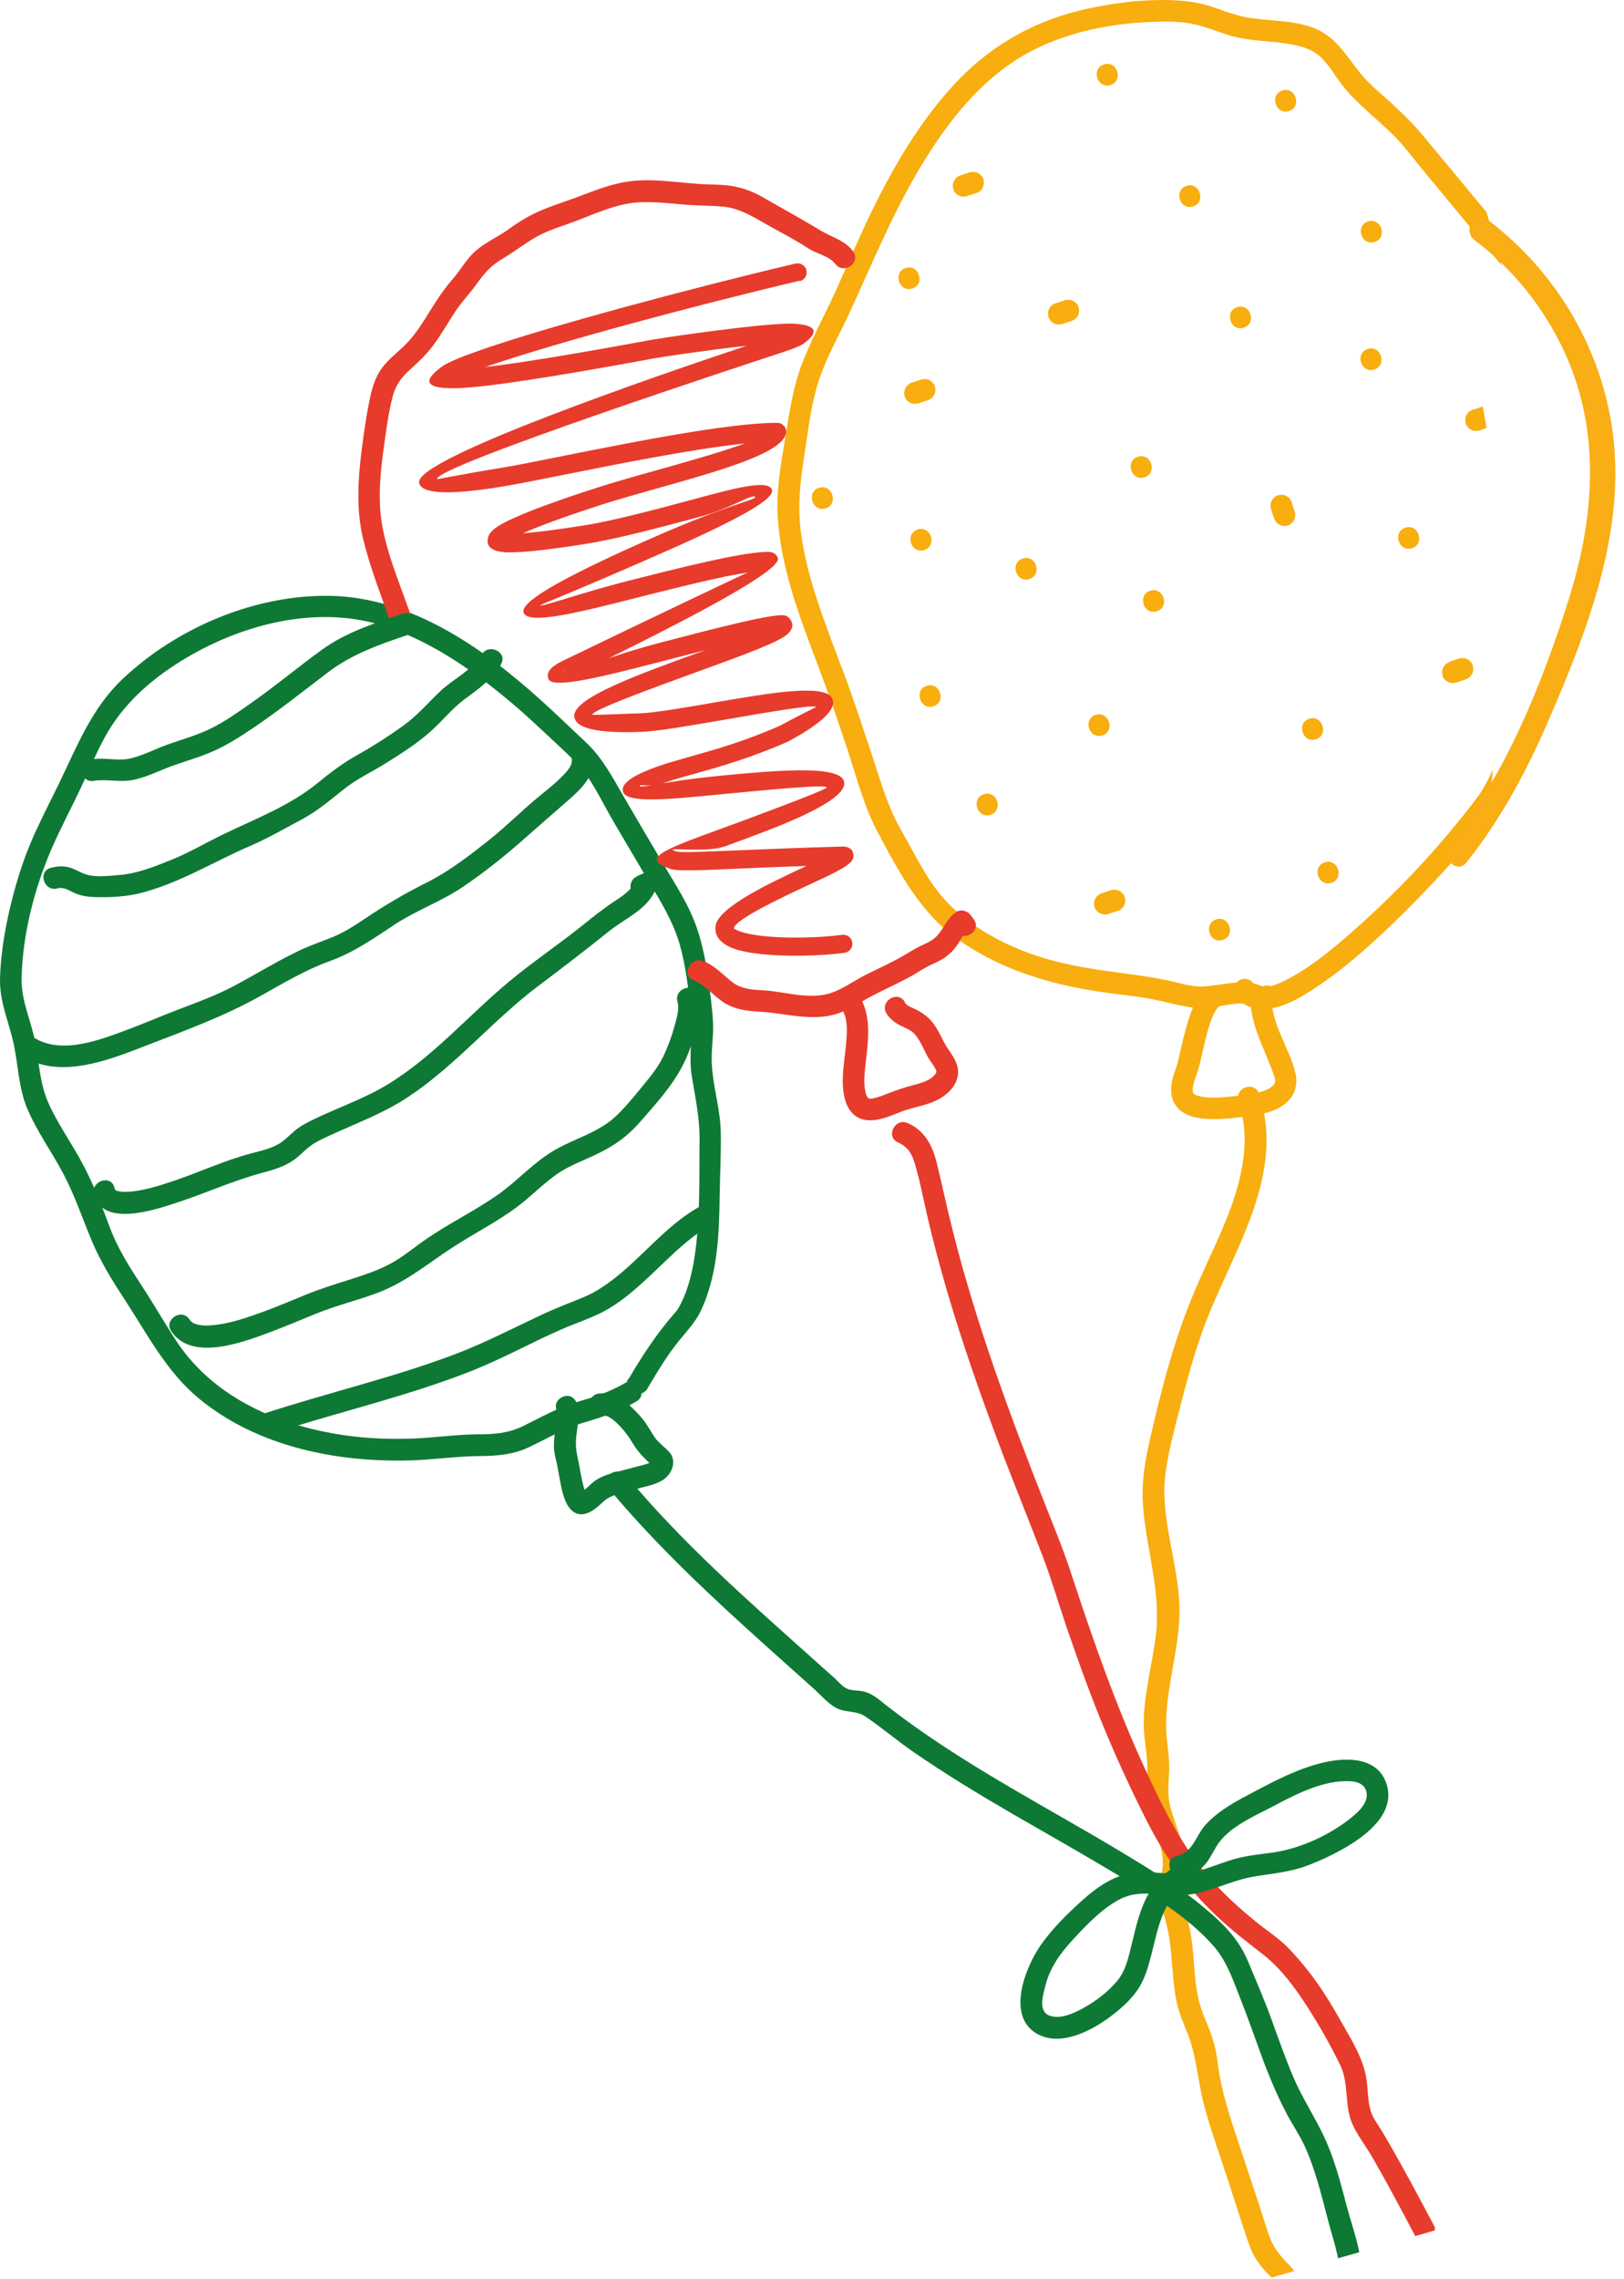
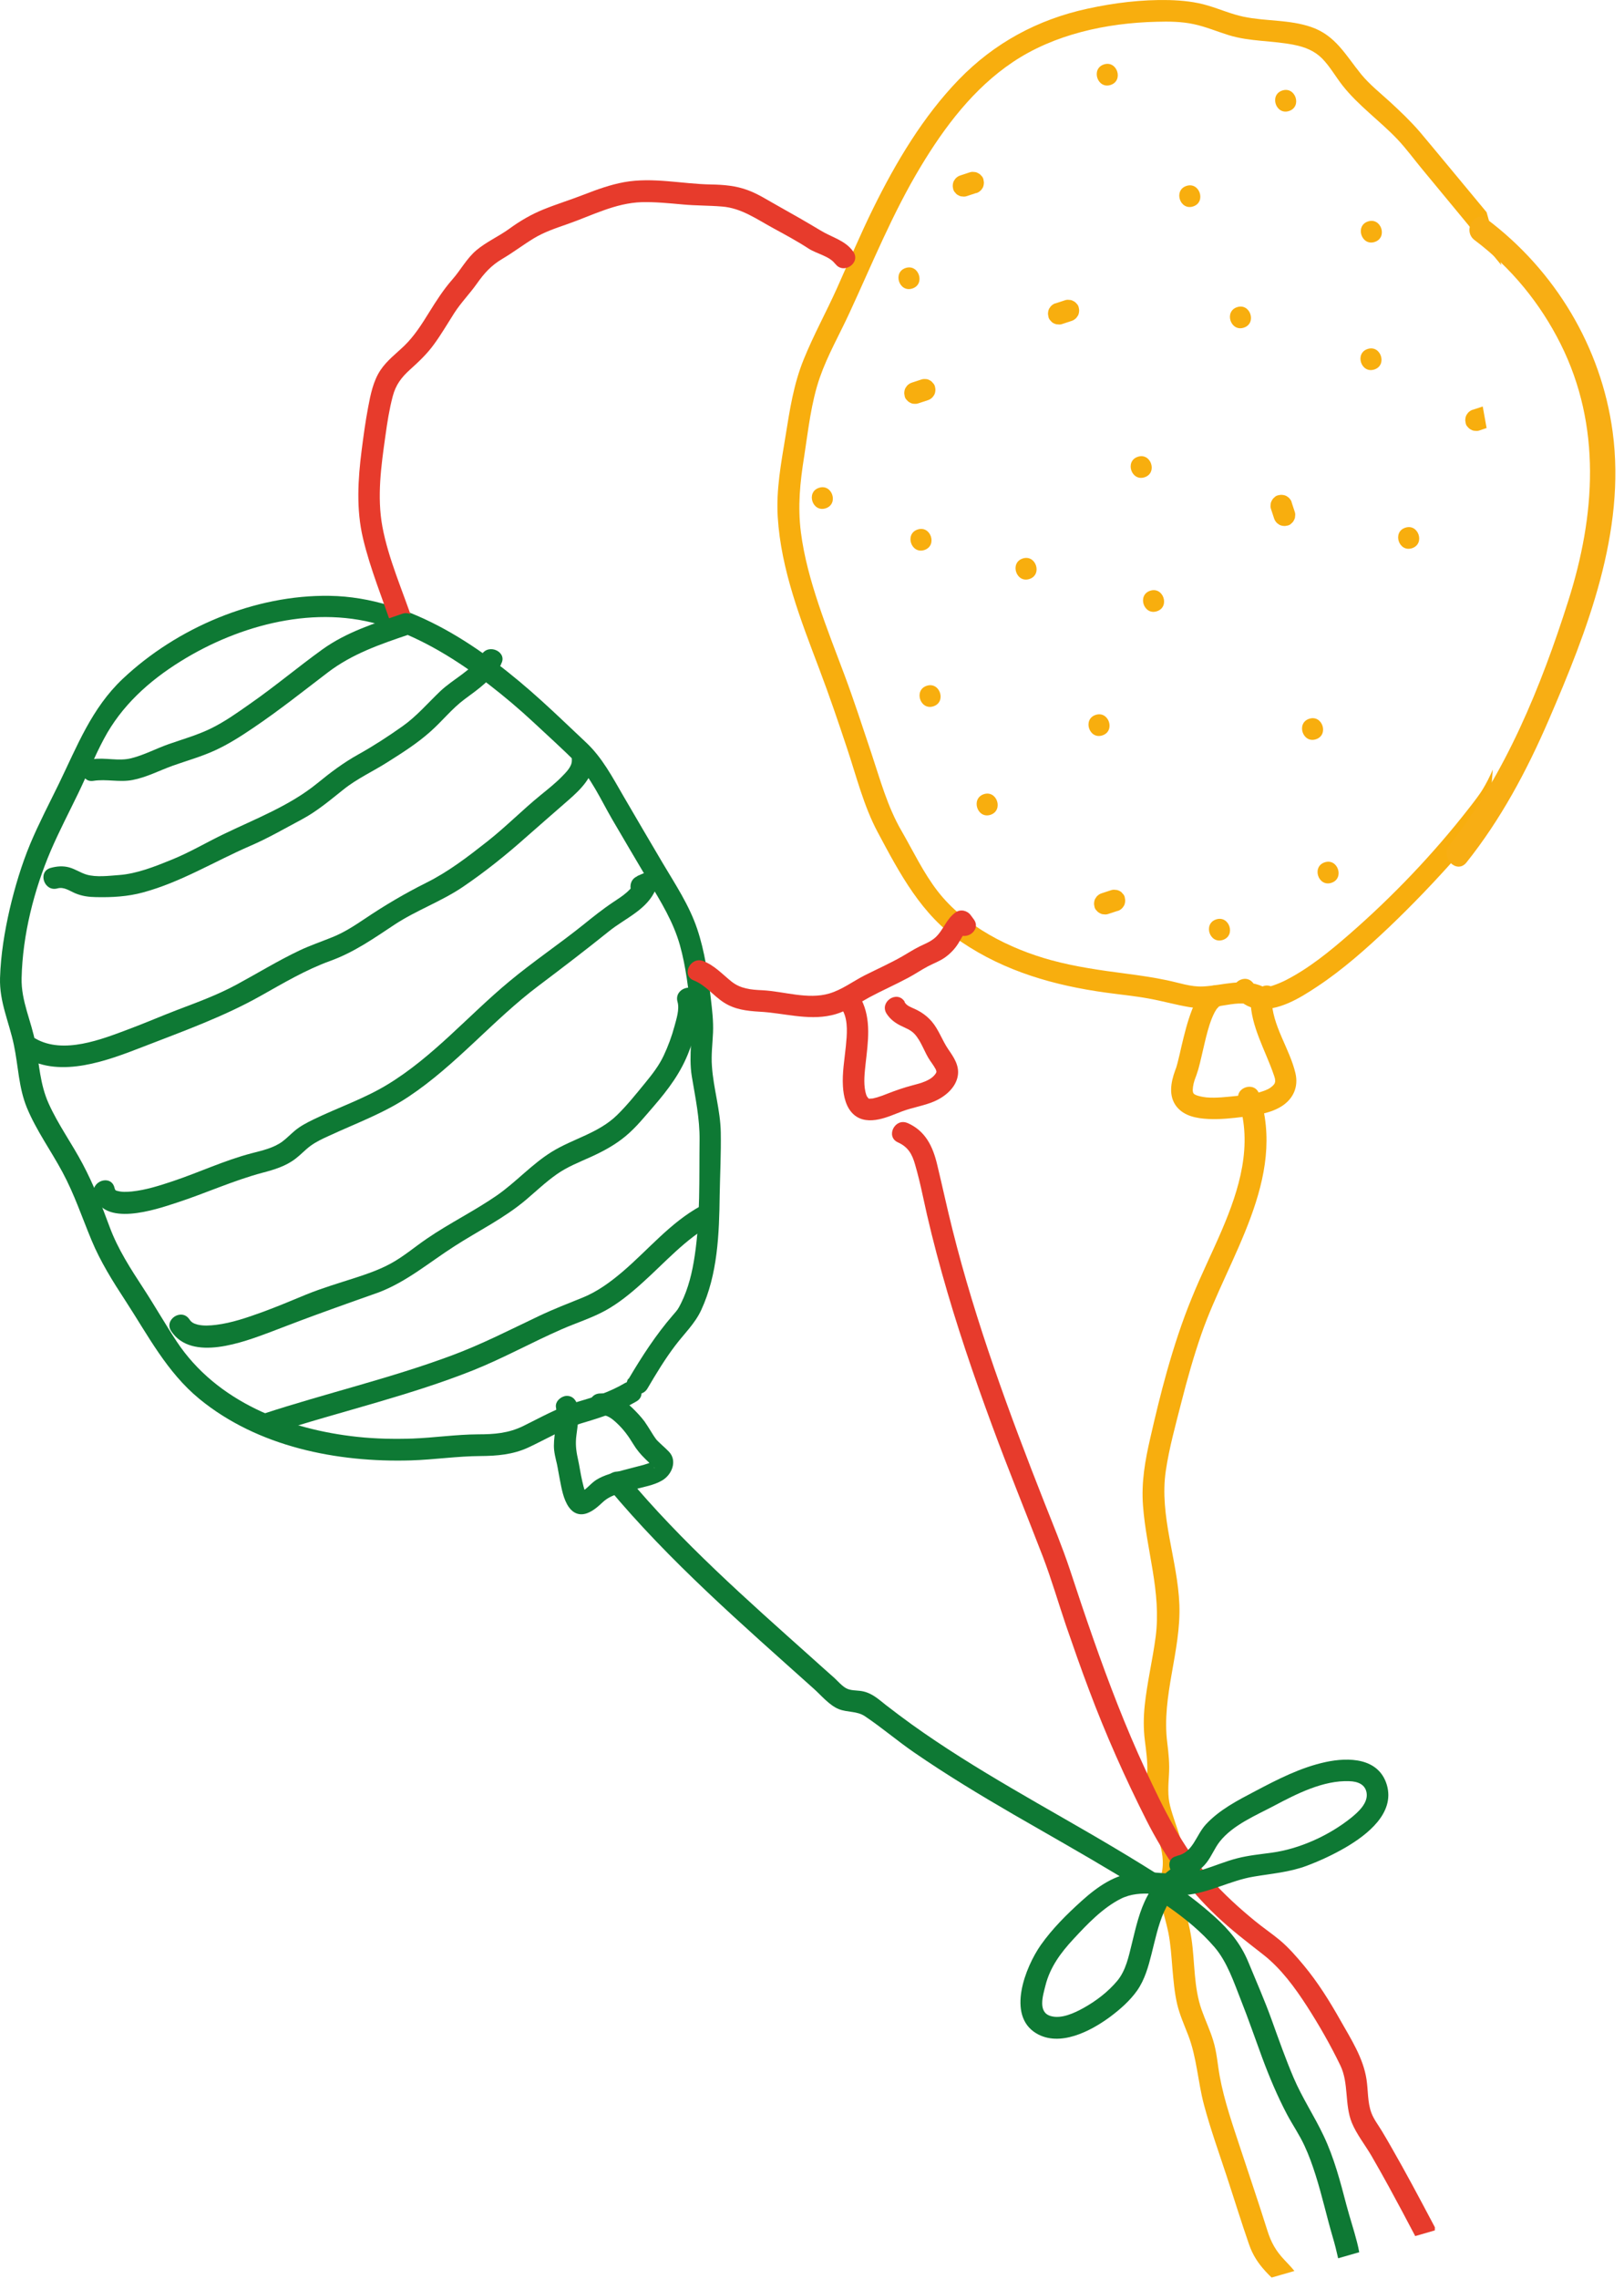
<svg xmlns="http://www.w3.org/2000/svg" width="134" height="188" viewBox="0 0 134 188" fill="none">
  <path d="M103.443 81.126C103.493 81.206 103.553 81.266 103.443 81.156C103.483 81.206 103.533 81.246 103.573 81.286C103.653 81.346 103.693 81.396 103.573 81.306C103.623 81.346 103.703 81.386 103.763 81.406C103.633 81.366 103.823 81.426 103.963 81.456C104.133 81.486 103.943 81.456 103.993 81.456C104.073 81.456 104.153 81.456 104.233 81.456C104.623 81.426 104.613 81.426 105.043 81.286C105.403 81.166 105.823 80.986 106.073 80.856C108.003 79.876 109.733 78.456 111.353 77.046C114.933 73.926 118.293 70.406 121.213 66.656C121.453 66.356 121.683 66.046 121.913 65.736C122.003 65.606 122.093 65.486 122.183 65.356C122.073 65.516 122.283 65.206 122.323 65.136C122.643 64.616 122.923 64.056 123.173 63.476L122.943 66.446L122.893 67.416C122.033 68.566 121.093 69.646 120.153 70.716C118.383 72.716 116.533 74.646 114.603 76.486C112.743 78.246 110.803 79.976 108.653 81.396C107.253 82.326 105.443 83.446 103.683 83.196C102.963 83.096 102.353 82.696 101.933 82.106C101.273 81.166 102.763 80.176 103.423 81.116L103.443 81.126ZM123.893 21.886C123.273 21.116 118.013 14.756 117.383 13.996C116.683 13.156 116.043 12.266 115.283 11.466C113.833 9.946 112.063 8.696 110.763 7.036C110.193 6.306 109.733 5.476 109.083 4.816C108.453 4.186 107.663 3.876 106.803 3.706C105.003 3.336 103.143 3.446 101.373 2.896C100.413 2.596 99.493 2.206 98.513 1.996C97.503 1.776 96.443 1.766 95.413 1.796C91.313 1.896 87.003 2.816 83.563 5.126C80.343 7.286 77.953 10.446 75.973 13.736C73.643 17.596 71.973 21.746 70.083 25.826C69.273 27.586 68.293 29.286 67.653 31.116C66.923 33.206 66.693 35.476 66.353 37.656C66.013 39.766 65.813 41.766 66.083 43.896C66.343 45.936 66.903 47.926 67.553 49.876C68.213 51.846 68.963 53.766 69.693 55.706C70.483 57.826 71.183 59.986 71.903 62.136C72.633 64.326 73.223 66.526 74.383 68.526C75.353 70.206 76.193 71.996 77.383 73.526C79.613 76.396 83.293 78.256 86.733 79.196C88.753 79.746 90.833 80.036 92.903 80.306C94.043 80.456 95.173 80.616 96.303 80.856C97.273 81.056 98.273 81.416 99.263 81.366C100.963 81.276 102.583 80.636 104.233 81.386C105.283 81.866 104.473 83.456 103.433 82.976C102.653 82.616 101.743 82.806 100.923 82.936C99.993 83.086 99.063 83.226 98.123 83.066C96.993 82.876 95.883 82.556 94.753 82.356C93.603 82.146 92.433 82.036 91.273 81.876C86.983 81.286 82.913 80.126 79.303 77.676C76.033 75.466 74.243 72.056 72.423 68.646C71.263 66.476 70.663 64.026 69.883 61.696C69.163 59.526 68.423 57.356 67.613 55.216C66.083 51.166 64.443 47.016 64.173 42.646C64.033 40.396 64.453 38.196 64.813 35.986C65.163 33.816 65.483 31.676 66.323 29.626C67.133 27.626 68.183 25.726 69.063 23.766C70.053 21.556 70.993 19.326 72.063 17.156C73.923 13.386 76.163 9.616 79.103 6.576C82.033 3.546 85.623 1.606 89.733 0.716C91.933 0.236 94.193 -0.044 96.453 0.006C97.553 0.036 98.633 0.146 99.693 0.466C100.663 0.756 101.603 1.166 102.593 1.376C104.443 1.766 106.373 1.606 108.183 2.226C110.203 2.916 111.043 4.566 112.313 6.126C113.003 6.966 113.883 7.666 114.683 8.396C115.543 9.186 116.383 9.986 117.143 10.866C117.633 11.436 122.173 16.916 122.663 17.506L123.883 21.866L123.893 21.886Z" fill="#F8AE0E" />
  <path d="M51.873 113.726C52.963 111.886 54.113 110.106 55.513 108.486C55.913 108.026 55.933 108.016 56.193 107.496C56.803 106.276 57.123 104.926 57.323 103.576C57.793 100.446 57.683 97.196 57.723 94.036C57.743 92.246 57.373 90.536 57.083 88.786C56.793 87.016 57.213 85.226 57.013 83.446C56.803 81.606 56.603 79.756 56.103 77.966C55.553 76.016 54.533 74.386 53.503 72.656C52.493 70.956 51.493 69.256 50.493 67.546C49.583 65.976 48.773 64.146 47.483 62.846C46.383 61.736 45.193 60.676 44.053 59.606C42.873 58.506 41.643 57.466 40.363 56.476C37.763 54.476 34.873 52.666 31.733 51.646C26.123 49.826 19.773 51.516 14.903 54.546C12.293 56.166 10.023 58.216 8.573 60.946C7.793 62.406 7.173 63.946 6.453 65.436C5.693 67.006 4.883 68.556 4.193 70.156C2.803 73.406 1.863 77.126 1.783 80.666C1.733 82.586 2.603 84.236 2.933 86.096C3.233 87.766 3.303 89.446 4.013 91.016C4.793 92.756 5.943 94.336 6.833 96.026C7.723 97.706 8.393 99.436 9.053 101.216C9.723 103.026 10.783 104.656 11.833 106.266C12.773 107.706 13.633 109.216 14.583 110.656C17.883 115.636 23.773 117.906 29.503 118.516C31.003 118.676 32.523 118.706 34.033 118.656C35.843 118.586 37.633 118.316 39.453 118.306C40.783 118.306 41.953 118.216 43.163 117.626C44.653 116.896 46.013 116.106 47.623 115.636C48.993 115.236 50.293 114.826 51.533 114.096C52.523 113.516 53.513 114.996 52.523 115.586C51.143 116.396 49.703 116.886 48.173 117.336C46.513 117.816 45.113 118.686 43.563 119.406C42.313 119.976 41.023 120.086 39.663 120.096C37.733 120.106 35.833 120.396 33.903 120.456C27.803 120.636 21.273 119.336 16.453 115.386C13.763 113.176 12.213 110.146 10.343 107.276C9.303 105.686 8.283 104.056 7.553 102.296C6.763 100.396 6.133 98.496 5.153 96.676C4.203 94.906 2.993 93.236 2.223 91.376C1.533 89.706 1.513 87.926 1.143 86.176C0.743 84.276 -0.057 82.646 0.003 80.656C0.063 78.746 0.373 76.846 0.803 74.976C1.233 73.146 1.773 71.346 2.493 69.606C3.203 67.916 4.053 66.296 4.853 64.656C6.363 61.546 7.563 58.406 10.133 55.986C14.613 51.766 21.023 49.046 27.213 49.146C33.933 49.256 39.913 53.476 44.713 57.826C45.943 58.936 47.133 60.096 48.343 61.226C49.693 62.486 50.533 64.106 51.453 65.686C52.523 67.526 53.593 69.346 54.673 71.176C55.723 72.946 56.873 74.666 57.533 76.636C58.153 78.486 58.423 80.436 58.653 82.376C58.763 83.316 58.873 84.226 58.833 85.176C58.793 86.096 58.673 87.016 58.743 87.936C58.863 89.776 59.443 91.546 59.473 93.416C59.503 95.126 59.413 96.856 59.383 98.566C59.343 101.756 59.223 105.106 57.863 108.046C57.343 109.176 56.453 110.006 55.713 110.986C54.863 112.106 54.133 113.316 53.423 114.526C52.843 115.506 51.243 114.716 51.833 113.726H51.873Z" fill="#0E7934" />
  <path d="M68.903 21.756C68.463 21.136 67.353 20.916 66.723 20.506C65.773 19.886 64.783 19.356 63.793 18.816C62.433 18.076 61.163 17.156 59.573 17.036C58.503 16.946 57.423 16.966 56.353 16.866C55.213 16.766 54.073 16.646 52.933 16.676C50.773 16.746 48.843 17.776 46.843 18.476C45.873 18.816 44.923 19.126 44.033 19.666C43.163 20.196 42.353 20.816 41.473 21.336C40.513 21.906 39.963 22.526 39.333 23.416C38.743 24.246 38.023 24.976 37.473 25.836C36.923 26.696 36.413 27.576 35.813 28.396C35.243 29.186 34.563 29.826 33.843 30.476C33.123 31.126 32.653 31.736 32.403 32.696C32.123 33.756 31.953 34.846 31.803 35.936C31.453 38.406 31.093 40.956 31.553 43.446C32.053 46.116 33.223 48.716 34.083 51.296C34.443 52.386 32.753 52.946 32.393 51.856C31.573 49.386 30.553 46.946 29.953 44.406C29.383 42.016 29.533 39.536 29.843 37.116C29.993 35.946 30.153 34.766 30.373 33.606C30.573 32.546 30.793 31.426 31.403 30.516C31.943 29.716 32.703 29.156 33.383 28.496C34.203 27.696 34.813 26.726 35.413 25.756C35.993 24.826 36.583 23.896 37.313 23.066C38.013 22.276 38.503 21.316 39.313 20.636C40.133 19.946 41.143 19.506 42.013 18.876C42.903 18.226 43.843 17.676 44.863 17.266C45.953 16.826 47.093 16.476 48.193 16.046C49.273 15.626 50.353 15.236 51.493 15.026C53.863 14.596 56.283 15.176 58.663 15.216C59.723 15.236 60.733 15.316 61.733 15.696C62.593 16.016 63.363 16.526 64.163 16.966C65.363 17.636 66.553 18.316 67.733 19.026C68.653 19.586 69.753 19.826 70.403 20.756C71.063 21.696 69.573 22.686 68.913 21.746L68.903 21.756Z" fill="#E73B2C" />
  <path d="M105.023 82.925C104.863 83.015 104.693 83.115 104.533 83.205C104.663 82.945 104.793 82.686 104.933 82.415C104.953 84.596 106.413 86.465 106.893 88.535C107.143 89.625 106.733 90.605 105.783 91.225C104.873 91.815 103.693 91.985 102.633 92.115C101.663 92.235 100.663 92.345 99.693 92.295C98.743 92.245 97.713 92.065 97.083 91.275C96.393 90.405 96.613 89.255 96.963 88.295C96.953 88.335 97.103 87.885 97.013 88.185C97.033 88.115 97.053 88.046 97.073 87.986C97.123 87.826 97.163 87.665 97.203 87.505C97.303 87.105 97.393 86.715 97.483 86.315C97.723 85.295 97.973 84.275 98.353 83.295C98.663 82.495 99.153 81.595 100.033 81.315C101.123 80.975 101.693 82.665 100.593 83.005C100.413 83.065 100.773 82.985 100.593 83.005L100.493 83.075C100.673 82.945 100.423 83.175 100.373 83.236C100.463 83.115 100.273 83.405 100.233 83.475C100.143 83.645 100.063 83.825 99.993 83.995C99.733 84.645 99.543 85.405 99.373 86.135C99.203 86.825 99.063 87.525 98.873 88.205C98.783 88.515 98.673 88.805 98.563 89.105C98.453 89.445 98.383 89.875 98.433 90.065C98.463 90.185 98.493 90.245 98.713 90.335C98.883 90.405 99.253 90.485 99.543 90.515C100.363 90.585 101.213 90.475 102.033 90.395C102.883 90.305 103.843 90.215 104.623 89.835C104.813 89.745 105.113 89.515 105.193 89.325C105.153 89.435 105.203 89.255 105.213 89.225C105.233 89.065 105.223 89.405 105.213 89.135C105.193 88.845 105.233 89.205 105.213 89.035C105.193 88.915 105.153 88.805 105.113 88.685C104.433 86.675 103.203 84.656 103.183 82.486C103.183 82.186 103.303 81.855 103.583 81.695C103.743 81.605 103.913 81.505 104.073 81.415C105.063 80.846 106.063 82.325 105.063 82.905L105.023 82.925Z" fill="#F8AE0E" />
  <path d="M74.643 82.666C74.833 82.976 75.173 83.076 75.493 83.226C76.033 83.476 76.493 83.806 76.883 84.256C77.463 84.936 77.743 85.816 78.243 86.546C78.693 87.196 79.163 87.876 79.033 88.716C78.873 89.726 77.963 90.466 77.083 90.846C76.243 91.206 75.323 91.336 74.463 91.656C73.823 91.896 73.193 92.186 72.513 92.326C71.793 92.476 71.033 92.446 70.453 91.936C69.803 91.366 69.603 90.426 69.553 89.606C69.483 88.506 69.683 87.396 69.793 86.296C69.883 85.386 69.993 84.246 69.573 83.416C69.353 82.986 69.383 82.466 69.823 82.176C70.183 81.936 70.843 81.996 71.063 82.426C71.913 84.096 71.623 85.946 71.423 87.736C71.343 88.486 71.243 89.296 71.403 90.036C71.433 90.186 71.483 90.336 71.543 90.476C71.463 90.296 71.763 90.746 71.593 90.546C71.603 90.556 71.773 90.676 71.663 90.606C71.543 90.536 71.733 90.636 71.743 90.636C71.553 90.606 71.673 90.606 71.713 90.616C71.873 90.646 71.563 90.636 71.793 90.616C71.903 90.616 72.013 90.606 72.123 90.586C71.923 90.616 72.303 90.536 72.363 90.516C72.663 90.426 72.963 90.316 73.253 90.196C73.923 89.936 74.583 89.706 75.273 89.526C75.993 89.336 76.853 89.126 77.233 88.506C77.253 88.466 77.313 88.286 77.263 88.436C77.253 88.416 77.323 88.236 77.263 88.436V88.356C77.283 88.466 77.283 88.466 77.263 88.356C77.243 88.306 77.233 88.256 77.213 88.206C77.123 87.966 77.263 88.296 77.183 88.156C77.143 88.096 77.113 88.026 77.073 87.966C76.973 87.806 76.863 87.656 76.753 87.496C76.273 86.806 76.033 85.896 75.453 85.276C75.153 84.956 74.763 84.816 74.373 84.626C73.873 84.386 73.453 84.076 73.153 83.606C72.543 82.636 74.023 81.646 74.643 82.616V82.666Z" fill="#E73B2C" />
  <path d="M49.473 114.936C50.513 114.856 51.433 115.416 52.163 116.116C52.523 116.466 52.883 116.846 53.183 117.246C53.353 117.486 53.503 117.736 53.663 117.986C53.743 118.106 53.813 118.236 53.893 118.356C53.943 118.436 54.003 118.516 54.053 118.596C54.163 118.726 54.173 118.746 54.083 118.656C54.423 119.046 54.843 119.366 55.193 119.736C55.913 120.486 55.443 121.646 54.623 122.116C53.923 122.526 53.083 122.636 52.313 122.866C51.413 123.126 50.453 123.236 49.753 123.886C49.353 124.256 48.953 124.626 48.433 124.816C47.813 125.036 47.293 124.816 46.933 124.306C46.483 123.656 46.343 122.796 46.193 122.036C46.143 121.766 46.093 121.496 46.043 121.226C45.993 120.926 46.073 121.386 46.023 121.106C46.003 121.006 45.983 120.896 45.963 120.796C45.843 120.276 45.703 119.776 45.703 119.246C45.703 118.166 46.063 117.146 45.873 116.076C45.793 115.596 46.283 115.166 46.723 115.136C47.253 115.106 47.573 115.506 47.663 115.986C47.803 116.776 47.663 117.576 47.563 118.366C47.473 119.036 47.523 119.606 47.673 120.276C47.823 120.956 47.893 121.516 48.033 122.126C48.103 122.436 48.173 122.736 48.283 123.036C48.303 123.096 48.333 123.166 48.363 123.226C48.313 123.116 48.323 123.166 48.373 123.236C48.403 123.276 48.433 123.326 48.463 123.366C48.443 123.336 48.413 123.306 48.393 123.276C48.463 123.336 48.443 123.326 48.333 123.236C48.103 123.216 47.883 123.206 47.653 123.186C48.263 123.036 48.663 122.406 49.193 122.066C49.873 121.636 50.683 121.466 51.453 121.256C52.003 121.106 52.553 120.976 53.103 120.826C53.233 120.786 53.363 120.746 53.503 120.696C53.513 120.696 53.683 120.626 53.593 120.666C53.513 120.706 53.653 120.626 53.673 120.616C53.733 120.586 53.823 120.516 53.723 120.596L53.823 120.486C53.823 120.486 53.663 120.646 53.763 120.586C53.763 120.536 53.773 120.536 53.763 120.586C53.763 120.646 53.763 120.626 53.763 120.526C53.813 120.676 53.863 120.826 53.913 120.976C54.003 121.126 54.073 121.146 53.963 121.036C53.893 120.976 53.833 120.906 53.763 120.836C53.593 120.676 53.423 120.506 53.253 120.346C52.863 119.966 52.533 119.576 52.243 119.096C51.863 118.466 51.463 117.916 50.933 117.416C50.503 117.006 50.083 116.676 49.553 116.716C48.413 116.806 48.313 115.026 49.463 114.936H49.473Z" fill="#0E7934" />
  <path d="M102.313 91.106C102.273 90.996 102.243 90.886 102.203 90.786C101.843 89.696 103.533 89.136 103.893 90.226C106.213 97.236 101.323 103.716 99.123 110.056C98.483 111.906 97.953 113.786 97.473 115.676C97.003 117.526 96.473 119.416 96.193 121.316C95.643 125.046 97.173 128.656 97.313 132.356C97.453 136.206 95.823 139.886 96.313 143.736C96.423 144.626 96.513 145.496 96.453 146.396C96.403 147.246 96.333 148.106 96.543 148.936C97.013 150.796 97.943 152.386 97.703 154.386C97.653 154.766 97.553 155.126 97.503 155.496C97.433 156.016 97.553 156.476 97.673 156.986C97.903 157.956 98.163 158.926 98.313 159.916C98.603 161.876 98.483 163.896 99.153 165.786C99.453 166.636 99.843 167.446 100.103 168.306C100.403 169.266 100.463 170.266 100.643 171.256C101.023 173.316 101.723 175.296 102.373 177.276C103.103 179.496 103.863 181.716 104.563 183.946C104.883 184.966 105.263 185.646 105.993 186.416C106.263 186.706 106.553 186.996 106.803 187.316L104.923 187.856C104.753 187.686 104.583 187.526 104.433 187.356C103.813 186.686 103.363 185.996 103.063 185.126C102.413 183.256 101.833 181.366 101.213 179.486C100.573 177.536 99.873 175.596 99.343 173.606C98.833 171.696 98.753 169.696 98.033 167.846C97.713 167.016 97.343 166.196 97.133 165.316C96.903 164.336 96.823 163.306 96.733 162.306C96.653 161.336 96.593 160.356 96.403 159.406C96.203 158.426 95.873 157.466 95.723 156.466C95.603 155.696 95.793 154.996 95.903 154.236C96.053 153.226 95.793 152.286 95.463 151.336C95.153 150.456 94.803 149.616 94.663 148.696C94.543 147.866 94.623 147.046 94.663 146.216C94.703 145.316 94.573 144.436 94.463 143.546C94.343 142.576 94.353 141.636 94.453 140.666C94.653 138.766 95.103 136.916 95.353 135.026C95.843 131.306 94.583 127.856 94.313 124.196C94.163 122.276 94.483 120.466 94.913 118.606C95.333 116.766 95.773 114.936 96.283 113.126C96.863 111.076 97.523 109.036 98.333 107.066C99.093 105.186 100.003 103.366 100.803 101.496C102.263 98.096 103.393 94.436 102.183 90.776C102.743 90.586 103.313 90.406 103.873 90.216C103.913 90.326 103.943 90.436 103.983 90.536C104.343 91.626 102.653 92.186 102.293 91.096L102.313 91.106Z" fill="#F8AE0E" />
  <path d="M74.883 92.626C76.373 93.286 76.973 94.566 77.333 96.076C77.763 97.856 78.143 99.646 78.593 101.426C79.553 105.266 80.723 109.046 82.013 112.786C83.303 116.526 84.713 120.226 86.163 123.906C86.893 125.756 87.653 127.586 88.283 129.476C88.903 131.366 89.533 133.246 90.193 135.126C91.483 138.806 92.873 142.446 94.513 145.976C95.983 149.156 97.543 152.346 99.883 154.986C101.003 156.246 102.253 157.386 103.563 158.456C104.233 159.006 104.963 159.496 105.633 160.056C106.353 160.666 106.993 161.406 107.593 162.126C108.753 163.526 109.713 165.066 110.603 166.646C111.473 168.186 112.483 169.736 112.753 171.506C112.893 172.406 112.833 173.406 113.153 174.266C113.353 174.806 113.753 175.316 114.043 175.806C114.313 176.266 114.593 176.726 114.853 177.196C115.983 179.166 117.053 181.176 118.123 183.196L118.393 183.706V183.966L116.773 184.436C116.053 183.066 115.333 181.706 114.593 180.356C114.123 179.506 113.653 178.656 113.163 177.816C112.643 176.926 111.933 176.036 111.543 175.086C110.933 173.576 111.303 171.846 110.603 170.376C109.793 168.696 108.843 167.036 107.833 165.466C106.843 163.936 105.703 162.376 104.253 161.236C102.923 160.196 101.593 159.186 100.363 158.016C97.943 155.726 96.093 153.106 94.593 150.136C92.823 146.626 91.233 143.056 89.853 139.376C89.193 137.626 88.573 135.856 87.963 134.086C87.323 132.196 86.763 130.266 86.053 128.406C84.653 124.776 83.183 121.186 81.843 117.536C80.323 113.416 78.903 109.246 77.723 105.016C77.123 102.876 76.583 100.716 76.123 98.546C75.943 97.706 75.743 96.866 75.503 96.046C75.263 95.196 74.933 94.606 74.093 94.226C73.043 93.756 73.843 92.166 74.893 92.636L74.883 92.626Z" fill="#E73B2C" />
  <path d="M51.663 121.706C56.223 127.186 61.593 131.916 66.893 136.656C67.553 137.246 68.203 137.836 68.863 138.416C69.143 138.676 69.423 139.006 69.743 139.206C70.143 139.466 70.653 139.406 71.113 139.486C71.933 139.636 72.443 140.116 73.073 140.616C73.773 141.156 74.473 141.686 75.193 142.206C77.853 144.116 80.643 145.836 83.473 147.496C86.313 149.166 89.193 150.766 92.023 152.456C93.453 153.306 94.863 154.176 96.263 155.076C97.683 155.996 98.963 156.966 100.223 158.096C101.423 159.176 102.383 160.326 103.003 161.836C103.653 163.416 104.343 164.976 104.923 166.586C105.503 168.196 106.073 169.816 106.743 171.386C107.453 173.046 108.443 174.526 109.213 176.156C110.083 177.986 110.593 179.946 111.103 181.896C111.373 182.916 111.713 183.926 111.973 184.946C112.043 185.216 112.103 185.486 112.153 185.766L110.413 186.266C110.283 185.686 110.143 185.116 109.973 184.546C109.473 182.846 109.093 181.106 108.553 179.406C108.293 178.586 108.003 177.766 107.633 176.976C107.223 176.086 106.663 175.276 106.203 174.416C105.403 172.896 104.733 171.306 104.133 169.686C103.553 168.116 103.013 166.536 102.393 164.976C101.813 163.506 101.263 161.836 100.223 160.616C98.023 158.056 94.973 156.306 92.113 154.586C89.323 152.906 86.493 151.316 83.673 149.686C80.863 148.056 78.083 146.376 75.413 144.536C74.033 143.586 72.753 142.486 71.363 141.556C70.703 141.116 69.943 141.256 69.223 140.976C68.433 140.666 67.763 139.836 67.133 139.276C61.243 133.996 55.243 128.796 50.173 122.706C49.433 121.826 50.933 120.846 51.663 121.716V121.706Z" fill="#0E7934" />
  <path d="M97.103 153.076C98.453 152.806 98.663 151.386 99.503 150.476C100.613 149.276 102.123 148.496 103.553 147.746C105.413 146.766 107.303 145.786 109.383 145.336C111.283 144.926 113.763 144.976 114.433 147.226C115.113 149.556 112.803 151.336 111.053 152.366C110.023 152.966 108.933 153.476 107.813 153.896C106.393 154.426 104.933 154.536 103.453 154.786C101.503 155.106 99.763 156.146 97.773 156.306C96.003 156.446 94.143 155.776 92.473 156.616C90.973 157.376 89.703 158.716 88.573 159.936C87.523 161.066 86.643 162.256 86.263 163.766C86.063 164.576 85.603 165.966 86.693 166.286C87.583 166.546 88.653 166.036 89.413 165.616C90.453 165.036 91.433 164.286 92.193 163.376C92.903 162.516 93.133 161.366 93.393 160.306C93.723 158.966 94.023 157.586 94.683 156.366C95.413 155.006 96.513 154.046 97.913 153.436C98.963 152.976 99.513 154.676 98.473 155.126C96.033 156.196 95.603 158.856 95.013 161.176C94.753 162.216 94.453 163.286 93.833 164.176C93.233 165.026 92.423 165.736 91.593 166.356C89.993 167.536 87.433 168.876 85.493 167.706C83.033 166.216 84.613 162.236 85.873 160.436C86.823 159.086 88.023 157.896 89.243 156.796C90.543 155.626 92.003 154.586 93.793 154.436C94.673 154.356 95.563 154.486 96.433 154.536C97.443 154.596 98.363 154.486 99.333 154.186C100.253 153.896 101.143 153.516 102.083 153.276C103.013 153.036 103.963 152.946 104.913 152.816C107.223 152.506 109.663 151.396 111.483 149.936C112.063 149.466 112.893 148.726 112.763 147.886C112.653 147.166 112.013 146.936 111.343 146.916C109.193 146.826 106.973 147.966 105.123 148.946C103.613 149.746 101.743 150.516 100.653 151.886C100.223 152.426 99.983 153.086 99.553 153.636C99.073 154.256 98.423 154.636 97.653 154.786C96.543 155.006 95.973 153.316 97.093 153.096L97.103 153.076Z" fill="#0E7934" />
  <path d="M33.743 52.336C31.353 53.146 29.063 53.926 27.033 55.476C25.003 57.026 23.003 58.616 20.883 60.046C19.863 60.736 18.833 61.396 17.713 61.906C16.593 62.416 15.413 62.746 14.253 63.156C13.143 63.556 12.093 64.116 10.933 64.336C9.853 64.546 8.783 64.236 7.703 64.406C6.573 64.586 6.483 62.796 7.613 62.626C8.693 62.456 9.773 62.816 10.853 62.536C11.913 62.266 12.893 61.736 13.923 61.376C15.093 60.966 16.303 60.626 17.423 60.076C18.543 59.526 19.583 58.786 20.593 58.076C22.653 56.646 24.573 55.026 26.613 53.556C28.593 52.136 30.913 51.406 33.193 50.626C34.283 50.256 34.843 51.956 33.753 52.316L33.743 52.336Z" fill="#0E7934" />
  <path d="M41.353 54.796C40.583 56.046 39.503 56.816 38.343 57.666C37.303 58.436 36.503 59.466 35.533 60.326C34.453 61.296 33.223 62.076 32.003 62.846C30.783 63.626 29.463 64.216 28.333 65.126C27.213 66.016 26.173 66.906 24.903 67.586C23.493 68.336 22.103 69.146 20.633 69.776C17.683 71.056 14.943 72.756 11.813 73.606C10.533 73.956 9.233 74.026 7.913 73.996C7.313 73.986 6.783 73.916 6.223 73.686C5.743 73.486 5.283 73.126 4.743 73.276C3.643 73.586 3.073 71.896 4.183 71.586C4.693 71.446 5.203 71.406 5.713 71.546C6.213 71.686 6.643 71.986 7.133 72.136C7.943 72.376 8.993 72.236 9.823 72.176C11.293 72.066 12.773 71.476 14.123 70.926C15.603 70.336 16.973 69.516 18.403 68.826C21.043 67.546 23.893 66.476 26.193 64.596C27.293 63.696 28.343 62.906 29.583 62.216C30.823 61.526 32.033 60.736 33.193 59.916C34.373 59.086 35.283 58.006 36.323 57.016C37.433 55.966 38.933 55.316 39.743 53.986C40.333 53.016 41.933 53.806 41.333 54.786L41.353 54.796Z" fill="#0E7934" />
  <path d="M48.983 62.596C49.063 64.016 47.893 65.126 46.913 65.986C45.743 67.016 44.573 68.016 43.403 69.056C41.753 70.526 40.003 71.926 38.173 73.166C36.393 74.366 34.343 75.086 32.553 76.266C30.833 77.406 29.213 78.546 27.253 79.256C25.233 79.986 23.403 81.076 21.533 82.126C18.423 83.876 15.083 85.066 11.763 86.356C8.903 87.466 5.033 88.946 2.113 87.246C1.123 86.666 1.923 85.076 2.913 85.656C5.223 86.996 8.393 85.726 10.653 84.876C11.993 84.376 13.303 83.806 14.633 83.296C16.293 82.666 17.913 82.076 19.493 81.226C21.233 80.286 22.923 79.246 24.713 78.396C25.603 77.976 26.523 77.666 27.433 77.296C28.383 76.916 29.243 76.356 30.093 75.786C31.743 74.676 33.383 73.706 35.163 72.816C36.993 71.906 38.593 70.676 40.193 69.416C41.733 68.206 43.093 66.816 44.603 65.586C45.203 65.096 45.813 64.616 46.353 64.066C46.693 63.716 47.213 63.226 47.183 62.696C47.123 61.546 48.903 61.456 48.963 62.606L48.983 62.596Z" fill="#0E7934" />
  <path d="M52.583 72.256C52.733 72.186 52.893 72.126 53.043 72.056C53.823 71.716 54.383 72.656 54.123 73.306C53.433 75.026 51.593 75.726 50.243 76.816C48.343 78.346 46.403 79.826 44.453 81.296C40.683 84.126 37.653 87.836 33.713 90.456C31.663 91.826 29.363 92.656 27.143 93.686C26.613 93.926 26.073 94.176 25.603 94.526C25.183 94.836 24.823 95.236 24.403 95.556C23.613 96.176 22.633 96.476 21.673 96.726C19.233 97.376 16.963 98.426 14.563 99.206C12.853 99.766 8.463 101.276 7.753 98.516C7.473 97.406 9.163 96.846 9.443 97.956C9.493 98.166 9.533 98.186 9.633 98.216C10.063 98.336 10.403 98.316 10.873 98.276C12.043 98.156 13.183 97.786 14.293 97.416C16.463 96.686 18.533 95.706 20.753 95.126C21.633 94.896 22.573 94.696 23.313 94.146C23.673 93.876 23.983 93.546 24.333 93.256C24.803 92.866 25.313 92.606 25.863 92.336C27.883 91.356 30.023 90.636 31.953 89.466C35.733 87.176 38.633 83.766 42.003 80.966C43.973 79.326 46.103 77.896 48.103 76.296C48.933 75.626 49.743 74.976 50.633 74.386C51.393 73.886 52.173 73.386 52.523 72.516C52.883 72.936 53.243 73.346 53.603 73.766C53.453 73.836 53.293 73.896 53.143 73.966C52.093 74.426 51.533 72.726 52.583 72.276V72.256Z" fill="#0E7934" />
-   <path d="M57.623 82.046C58.043 83.546 57.383 85.296 56.863 86.686C56.203 88.446 55.143 89.856 53.923 91.266C53.183 92.116 52.483 92.996 51.613 93.716C50.763 94.426 49.783 94.956 48.773 95.416C47.783 95.866 46.813 96.236 45.923 96.866C45.043 97.486 44.263 98.226 43.443 98.926C41.623 100.476 39.473 101.516 37.473 102.806C35.403 104.136 33.573 105.706 31.253 106.596C29.563 107.246 27.803 107.656 26.123 108.336C24.863 108.846 23.603 109.386 22.323 109.866C20.113 110.686 15.843 112.346 14.133 109.806C13.493 108.856 14.973 107.866 15.623 108.816C15.793 109.066 15.963 109.166 16.303 109.256C16.803 109.376 17.323 109.336 17.833 109.276C19.123 109.116 20.393 108.676 21.613 108.236C22.843 107.786 24.053 107.276 25.263 106.776C26.593 106.236 27.953 105.836 29.313 105.396C30.323 105.066 31.333 104.716 32.263 104.206C33.303 103.636 34.213 102.856 35.193 102.186C37.083 100.886 39.163 99.876 41.033 98.576C42.603 97.476 43.893 96.016 45.523 95.006C47.303 93.906 49.373 93.476 50.913 91.976C51.743 91.166 52.493 90.226 53.223 89.336C53.813 88.616 54.383 87.886 54.773 87.046C55.133 86.276 55.433 85.466 55.653 84.646C55.813 84.046 56.083 83.246 55.903 82.626C55.593 81.526 57.283 80.956 57.593 82.066L57.623 82.046Z" fill="#0E7934" />
+   <path d="M57.623 82.046C58.043 83.546 57.383 85.296 56.863 86.686C56.203 88.446 55.143 89.856 53.923 91.266C53.183 92.116 52.483 92.996 51.613 93.716C50.763 94.426 49.783 94.956 48.773 95.416C47.783 95.866 46.813 96.236 45.923 96.866C45.043 97.486 44.263 98.226 43.443 98.926C41.623 100.476 39.473 101.516 37.473 102.806C35.403 104.136 33.573 105.706 31.253 106.596C24.863 108.846 23.603 109.386 22.323 109.866C20.113 110.686 15.843 112.346 14.133 109.806C13.493 108.856 14.973 107.866 15.623 108.816C15.793 109.066 15.963 109.166 16.303 109.256C16.803 109.376 17.323 109.336 17.833 109.276C19.123 109.116 20.393 108.676 21.613 108.236C22.843 107.786 24.053 107.276 25.263 106.776C26.593 106.236 27.953 105.836 29.313 105.396C30.323 105.066 31.333 104.716 32.263 104.206C33.303 103.636 34.213 102.856 35.193 102.186C37.083 100.886 39.163 99.876 41.033 98.576C42.603 97.476 43.893 96.016 45.523 95.006C47.303 93.906 49.373 93.476 50.913 91.976C51.743 91.166 52.493 90.226 53.223 89.336C53.813 88.616 54.383 87.886 54.773 87.046C55.133 86.276 55.433 85.466 55.653 84.646C55.813 84.046 56.083 83.246 55.903 82.626C55.593 81.526 57.283 80.956 57.593 82.066L57.623 82.046Z" fill="#0E7934" />
  <path d="M58.803 100.956C56.553 102.186 54.873 104.136 52.983 105.826C52.043 106.676 51.043 107.496 49.933 108.106C48.793 108.726 47.543 109.116 46.353 109.636C43.883 110.716 41.533 112.026 39.033 113.026C36.473 114.046 33.843 114.866 31.193 115.646C28.203 116.526 25.203 117.336 22.243 118.316C21.153 118.676 20.593 116.976 21.683 116.626C26.863 114.926 32.193 113.696 37.313 111.786C39.783 110.866 42.113 109.666 44.493 108.536C45.673 107.976 46.893 107.506 48.103 107.016C49.303 106.526 50.363 105.746 51.343 104.916C53.493 103.086 55.303 100.846 57.813 99.476C58.813 98.926 59.813 100.406 58.803 100.966V100.956Z" fill="#0E7934" />
  <path d="M78.873 76.826C78.793 76.706 78.703 76.596 78.623 76.486C79.033 76.566 79.453 76.646 79.863 76.736C79.473 77.006 79.313 77.436 79.063 77.826C78.773 78.286 78.393 78.676 77.953 78.986C77.523 79.286 77.023 79.466 76.563 79.706C76.013 79.996 75.493 80.356 74.943 80.646C73.883 81.216 72.783 81.696 71.723 82.266C70.693 82.826 69.743 83.496 68.573 83.746C66.623 84.176 64.623 83.546 62.663 83.446C61.633 83.386 60.613 83.266 59.723 82.686C58.843 82.116 58.223 81.256 57.243 80.866C56.173 80.446 56.983 78.846 58.043 79.276C58.973 79.646 59.593 80.346 60.353 80.956C61.103 81.556 61.963 81.636 62.893 81.676C64.683 81.766 66.653 82.466 68.423 81.946C69.473 81.636 70.373 80.946 71.333 80.456C72.363 79.936 73.423 79.466 74.423 78.896C74.913 78.616 75.373 78.316 75.873 78.066C76.303 77.856 76.773 77.676 77.143 77.356C77.853 76.736 78.053 75.806 78.863 75.246C79.273 74.966 79.823 75.106 80.103 75.496C80.183 75.606 80.273 75.726 80.353 75.836C81.033 76.766 79.543 77.756 78.863 76.826H78.873Z" fill="#E73B2C" />
  <path d="M113.403 30.476C112.313 30.836 111.753 29.146 112.843 28.786C113.933 28.426 114.493 30.116 113.403 30.476Z" fill="#F8AE0E" />
  <path d="M98.453 17.026C97.363 17.386 96.803 15.696 97.893 15.336C98.983 14.976 99.543 16.666 98.453 17.026Z" fill="#F8AE0E" />
  <path d="M76.573 33.006C76.313 33.096 76.043 33.176 75.783 33.266C75.673 33.306 75.553 33.316 75.433 33.306C75.313 33.306 75.203 33.276 75.103 33.216C74.993 33.166 74.903 33.096 74.833 33.006C74.743 32.926 74.683 32.826 74.653 32.706C74.643 32.626 74.623 32.546 74.613 32.466C74.613 32.306 74.633 32.166 74.703 32.016C74.743 31.956 74.793 31.886 74.833 31.826C74.943 31.706 75.073 31.616 75.223 31.566C75.483 31.476 75.753 31.396 76.013 31.306C76.123 31.266 76.243 31.256 76.363 31.266C76.483 31.266 76.593 31.296 76.693 31.356C76.803 31.406 76.893 31.476 76.963 31.576C77.053 31.656 77.113 31.756 77.143 31.876C77.163 31.956 77.173 32.036 77.183 32.106C77.183 32.266 77.163 32.416 77.093 32.556C77.053 32.616 77.013 32.686 76.963 32.746C76.853 32.866 76.723 32.956 76.573 33.006Z" fill="#F8AE0E" />
  <path d="M80.563 15.916C80.303 16.006 80.033 16.086 79.773 16.176C79.653 16.216 79.543 16.226 79.423 16.206C79.303 16.206 79.193 16.176 79.093 16.116C78.983 16.066 78.893 15.996 78.833 15.906C78.743 15.826 78.683 15.726 78.653 15.606C78.633 15.526 78.623 15.446 78.613 15.376C78.613 15.216 78.633 15.066 78.703 14.926C78.743 14.866 78.793 14.796 78.833 14.736C78.943 14.616 79.073 14.526 79.223 14.476C79.483 14.386 79.753 14.306 80.013 14.216C80.133 14.176 80.243 14.166 80.363 14.186C80.483 14.186 80.593 14.216 80.693 14.276C80.803 14.326 80.893 14.396 80.963 14.486C81.053 14.566 81.113 14.666 81.143 14.786C81.153 14.866 81.173 14.946 81.183 15.026C81.183 15.186 81.163 15.336 81.093 15.476C81.053 15.536 81.013 15.606 80.963 15.666C80.853 15.786 80.723 15.876 80.573 15.926L80.563 15.916Z" fill="#F8AE0E" />
  <path d="M94.443 39.366C93.353 39.726 92.793 38.036 93.883 37.676C94.973 37.316 95.533 39.006 94.443 39.366Z" fill="#F8AE0E" />
  <path d="M87.083 25.026C87.343 24.936 87.613 24.856 87.873 24.766C87.993 24.726 88.103 24.716 88.223 24.736C88.343 24.736 88.453 24.766 88.553 24.826C88.663 24.876 88.753 24.946 88.823 25.036C88.913 25.116 88.973 25.216 89.003 25.336C89.023 25.416 89.033 25.496 89.043 25.566C89.043 25.726 89.023 25.876 88.953 26.016C88.913 26.076 88.863 26.146 88.823 26.206C88.713 26.326 88.583 26.416 88.433 26.466C88.173 26.556 87.903 26.636 87.643 26.726C87.533 26.766 87.413 26.776 87.293 26.756C87.173 26.756 87.063 26.726 86.963 26.676C86.853 26.626 86.763 26.556 86.693 26.456C86.603 26.376 86.543 26.276 86.513 26.156C86.503 26.076 86.483 25.996 86.473 25.916C86.473 25.756 86.493 25.606 86.563 25.466C86.603 25.406 86.653 25.336 86.693 25.276C86.803 25.156 86.933 25.066 87.083 25.016V25.026Z" fill="#F8AE0E" />
  <path d="M113.433 19.956C112.343 20.316 111.783 18.626 112.873 18.266C113.963 17.906 114.523 19.596 113.433 19.956Z" fill="#F8AE0E" />
  <path d="M91.643 7.006C90.553 7.366 89.993 5.676 91.083 5.316C92.173 4.956 92.733 6.646 91.643 7.006Z" fill="#F8AE0E" />
  <path d="M116.513 45.216C115.423 45.576 114.863 43.886 115.953 43.526C117.043 43.166 117.603 44.856 116.513 45.216Z" fill="#F8AE0E" />
  <path d="M108.583 60.976C107.493 61.336 106.933 59.646 108.023 59.286C109.113 58.926 109.673 60.616 108.583 60.976Z" fill="#F8AE0E" />
  <path d="M95.463 50.416C94.373 50.776 93.813 49.086 94.903 48.726C95.993 48.366 96.553 50.056 95.463 50.416Z" fill="#F8AE0E" />
  <path d="M77.023 58.256C75.933 58.616 75.373 56.926 76.463 56.566C77.553 56.206 78.113 57.896 77.023 58.256Z" fill="#F8AE0E" />
  <path d="M76.273 45.366C75.183 45.726 74.623 44.036 75.713 43.676C76.803 43.316 77.363 45.006 76.273 45.366Z" fill="#F8AE0E" />
  <path d="M92.233 75.126C91.973 75.216 91.703 75.296 91.443 75.386C91.323 75.426 91.213 75.436 91.093 75.416C90.973 75.416 90.863 75.386 90.763 75.326C90.653 75.276 90.563 75.206 90.493 75.116C90.403 75.036 90.343 74.936 90.313 74.816C90.303 74.736 90.283 74.656 90.273 74.586C90.273 74.426 90.293 74.276 90.363 74.136C90.403 74.076 90.453 74.006 90.493 73.946C90.603 73.826 90.733 73.736 90.883 73.686C91.143 73.596 91.413 73.516 91.673 73.426C91.793 73.386 91.903 73.376 92.023 73.396C92.143 73.396 92.253 73.426 92.353 73.476C92.463 73.526 92.553 73.596 92.623 73.696C92.713 73.776 92.773 73.876 92.803 73.996C92.813 74.076 92.833 74.156 92.843 74.236C92.843 74.396 92.823 74.536 92.753 74.686C92.713 74.746 92.663 74.816 92.623 74.876C92.513 74.996 92.383 75.086 92.233 75.136V75.126Z" fill="#F8AE0E" />
  <path d="M84.943 47.756C83.853 48.116 83.293 46.426 84.383 46.066C85.473 45.706 86.033 47.396 84.943 47.756Z" fill="#F8AE0E" />
  <path d="M106.573 41.425C106.663 41.685 106.743 41.955 106.833 42.215C106.873 42.335 106.883 42.445 106.863 42.565C106.863 42.685 106.833 42.795 106.773 42.895C106.723 43.005 106.653 43.095 106.563 43.165C106.483 43.255 106.383 43.315 106.263 43.345C106.183 43.355 106.103 43.375 106.033 43.385C105.873 43.385 105.723 43.365 105.583 43.295C105.523 43.255 105.453 43.205 105.393 43.165C105.273 43.055 105.183 42.925 105.133 42.775C105.043 42.515 104.963 42.245 104.873 41.985C104.833 41.865 104.823 41.755 104.843 41.635C104.843 41.515 104.873 41.405 104.933 41.305C104.983 41.195 105.053 41.105 105.143 41.035C105.223 40.945 105.323 40.885 105.443 40.855C105.523 40.835 105.603 40.825 105.683 40.815C105.843 40.815 105.993 40.835 106.133 40.905C106.193 40.945 106.263 40.985 106.323 41.035C106.443 41.145 106.533 41.275 106.583 41.425H106.573Z" fill="#F8AE0E" />
  <path d="M81.733 67.206C80.643 67.566 80.083 65.876 81.173 65.506C82.263 65.146 82.823 66.836 81.733 67.206Z" fill="#F8AE0E" />
  <path d="M109.863 72.816C108.773 73.176 108.213 71.486 109.303 71.126C110.393 70.766 110.953 72.456 109.863 72.816Z" fill="#F8AE0E" />
-   <path d="M119.603 54.575C119.863 54.485 120.133 54.405 120.393 54.315C120.513 54.275 120.623 54.265 120.743 54.285C120.863 54.285 120.973 54.315 121.073 54.375C121.183 54.425 121.273 54.495 121.343 54.595C121.433 54.675 121.493 54.775 121.523 54.895C121.533 54.975 121.553 55.055 121.563 55.135C121.563 55.295 121.543 55.445 121.473 55.585C121.433 55.645 121.383 55.715 121.343 55.775C121.233 55.895 121.103 55.985 120.953 56.035C120.693 56.125 120.423 56.205 120.163 56.295C120.043 56.335 119.933 56.345 119.813 56.335C119.693 56.335 119.583 56.305 119.483 56.245C119.373 56.195 119.283 56.125 119.213 56.035C119.123 55.955 119.063 55.855 119.033 55.735C119.023 55.655 119.003 55.575 118.993 55.505C118.993 55.345 119.013 55.195 119.083 55.055C119.123 54.995 119.173 54.925 119.213 54.865C119.323 54.745 119.453 54.655 119.603 54.605V54.575Z" fill="#F8AE0E" />
  <path d="M90.963 60.656C89.873 61.016 89.313 59.326 90.403 58.966C91.493 58.606 92.053 60.296 90.963 60.656Z" fill="#F8AE0E" />
  <path d="M121.503 33.805C121.763 33.715 122.033 33.635 122.293 33.545L122.343 33.525L122.663 35.305L122.073 35.505C121.953 35.545 121.843 35.555 121.723 35.535C121.603 35.535 121.493 35.505 121.393 35.445C121.283 35.395 121.193 35.325 121.123 35.235C121.033 35.155 120.973 35.055 120.943 34.935C120.933 34.855 120.913 34.775 120.903 34.695C120.903 34.535 120.923 34.385 120.993 34.245C121.033 34.185 121.083 34.115 121.123 34.055C121.233 33.935 121.363 33.845 121.513 33.795L121.503 33.805Z" fill="#F8AE0E" />
  <path d="M102.633 27.026C101.543 27.386 100.983 25.696 102.073 25.336C103.163 24.976 103.723 26.666 102.633 27.026Z" fill="#F8AE0E" />
  <path d="M106.363 9.156C105.273 9.516 104.713 7.826 105.803 7.466C106.893 7.106 107.453 8.796 106.363 9.156Z" fill="#F8AE0E" />
  <path d="M68.133 41.925C67.043 42.285 66.483 40.596 67.573 40.236C68.663 39.876 69.223 41.566 68.133 41.925Z" fill="#F8AE0E" />
  <path d="M75.283 23.796C74.193 24.156 73.633 22.466 74.723 22.106C75.813 21.746 76.373 23.436 75.283 23.796Z" fill="#F8AE0E" />
  <path d="M100.903 77.526C99.813 77.886 99.253 76.196 100.343 75.836C101.433 75.476 101.993 77.166 100.903 77.526Z" fill="#F8AE0E" />
-   <path fill-rule="evenodd" clip-rule="evenodd" d="M65.983 23.196C66.383 23.096 66.633 22.696 66.543 22.296C66.443 21.896 66.043 21.646 65.643 21.736C56.673 23.856 45.403 26.896 39.853 28.806C38.143 29.396 36.943 29.886 36.453 30.246C34.763 31.476 35.083 32.136 38.003 32.006C40.153 31.916 45.163 31.186 54.153 29.526C54.593 29.446 58.413 28.866 61.613 28.516C54.233 30.976 34.253 37.826 34.583 39.806C34.723 40.676 36.703 40.906 41.373 40.146C42.653 39.936 44.523 39.566 46.703 39.126C51.293 38.206 57.293 37.016 61.453 36.576C59.623 37.256 56.743 38.066 53.973 38.846C52.283 39.316 50.633 39.786 49.233 40.236C45.963 41.286 42.903 42.396 41.463 43.186C40.833 43.526 40.423 43.886 40.303 44.236C40.063 44.966 40.423 45.426 41.523 45.536C42.513 45.636 44.663 45.446 48.423 44.846C50.983 44.436 54.653 43.456 57.703 42.636C60.353 41.926 62.153 40.656 62.313 41.006C62.403 41.206 60.013 41.646 54.033 44.276C45.653 47.956 42.863 49.766 43.213 50.556C43.653 51.546 47.713 50.526 52.283 49.366C55.653 48.516 59.323 47.586 61.693 47.216C59.973 48.026 55.843 49.966 46.433 54.506C45.363 55.016 45.033 55.526 45.273 56.036C45.673 56.866 50.133 55.706 54.813 54.496C55.943 54.206 57.093 53.906 58.183 53.626L57.423 53.906C52.663 55.636 47.323 57.566 47.383 59.056C47.423 59.986 48.973 60.516 52.883 60.366C54.283 60.316 56.713 59.886 59.243 59.456C63.093 58.786 67.193 58.076 67.323 58.316C67.343 58.346 66.483 58.706 64.403 59.836C61.493 61.136 58.833 61.876 56.803 62.446C55.933 62.696 55.173 62.906 54.533 63.126C52.063 63.966 51.193 64.686 51.413 65.326C51.733 66.266 55.123 65.936 58.953 65.566C63.223 65.156 68.113 64.676 68.213 64.946C68.253 65.036 66.543 65.746 61.833 67.496C60.893 67.846 60.083 68.146 59.353 68.406C54.783 70.076 52.743 70.826 55.353 71.676C55.933 71.866 57.713 71.786 60.943 71.646C62.463 71.576 64.323 71.496 66.543 71.426C63.543 72.816 59.293 74.816 59.043 76.356C59.023 76.506 59.023 76.646 59.043 76.786V76.826C59.143 77.376 59.553 77.786 60.173 78.086C60.653 78.316 61.273 78.476 61.983 78.586C64.403 78.976 68.013 78.836 69.693 78.586C70.103 78.526 70.383 78.146 70.323 77.736C70.263 77.326 69.883 77.046 69.473 77.106C67.903 77.336 64.503 77.476 62.233 77.106C61.653 77.016 61.153 76.886 60.823 76.726C60.663 76.656 60.563 76.596 60.543 76.566C60.723 75.776 64.623 73.966 67.313 72.716C69.093 71.886 70.443 71.266 70.423 70.606C70.413 70.086 70.103 69.816 69.473 69.826C65.943 69.926 63.083 70.046 60.893 70.136C57.843 70.266 56.153 70.336 55.833 70.236C54.333 69.746 58.113 70.436 59.883 69.786C60.623 69.516 61.463 69.206 62.363 68.866C68.093 66.736 69.973 65.336 69.623 64.396C69.123 63.046 63.613 63.576 58.813 64.046C57.203 64.206 55.723 64.436 54.633 64.616C54.753 64.586 54.883 64.546 55.023 64.496C55.603 64.296 56.363 64.086 57.223 63.846C59.303 63.266 62.023 62.496 65.043 61.156L65.093 61.126C68.143 59.476 69.073 58.346 68.643 57.566C67.993 56.376 63.353 57.186 58.993 57.936C56.493 58.366 54.093 58.786 52.833 58.836C49.993 58.946 48.883 58.976 48.873 58.956C48.853 58.566 53.653 56.826 57.933 55.266C61.153 54.096 64.093 53.026 64.903 52.366C65.403 51.956 65.523 51.526 65.193 51.076C65.083 50.906 64.913 50.786 64.703 50.756C63.763 50.596 58.993 51.826 54.443 53.016C52.913 53.416 51.453 53.876 50.213 54.296C62.793 48.106 64.413 46.506 64.173 45.996C63.933 45.486 63.493 45.506 63.143 45.526H63.113C60.923 45.616 56.183 46.806 51.923 47.886C47.993 48.876 44.653 50.096 44.583 49.926C44.563 49.866 47.273 48.856 54.643 45.606C61.623 42.536 63.983 41.056 63.683 40.366C63.323 39.546 60.653 40.256 57.323 41.156C54.303 41.966 50.673 42.946 48.193 43.336C45.913 43.696 44.263 43.906 43.143 43.986C44.693 43.296 47.123 42.436 49.703 41.606C51.043 41.176 52.703 40.716 54.393 40.236C59.153 38.896 64.213 37.476 64.813 35.906C64.853 35.816 64.873 35.716 64.873 35.616C64.873 35.206 64.533 34.866 64.123 34.876C60.143 34.876 52.193 36.466 46.423 37.616C44.193 38.066 42.283 38.446 41.143 38.626C37.523 39.216 36.063 39.556 36.063 39.516C35.893 38.456 62.223 29.826 64.613 29.046L64.723 29.006C65.583 28.726 66.103 28.496 66.343 28.316C67.673 27.326 67.263 26.826 65.613 26.706C65.173 26.676 64.493 26.706 63.683 26.766C60.353 27.016 54.443 27.906 53.893 28.006C47.173 29.246 42.713 29.966 40.033 30.276L40.353 30.166C45.843 28.286 57.043 25.266 66.013 23.146L65.983 23.196ZM46.603 55.396C46.533 55.256 46.573 55.306 46.653 55.426C46.623 55.426 46.613 55.416 46.603 55.396ZM52.803 64.846C52.743 64.676 53.103 64.826 53.783 64.776C53.183 64.866 52.823 64.906 52.803 64.846Z" fill="#E73B2C" />
  <path d="M119.583 69.716C124.203 63.906 127.173 56.586 129.403 49.556C131.643 42.506 132.153 35.146 128.773 28.376C127.093 25.016 124.673 22.056 121.673 19.806C120.653 19.046 121.653 17.306 122.683 18.076C128.303 22.296 132.123 28.626 133.063 35.616C134.173 43.856 130.973 52.016 127.763 59.446C125.963 63.606 123.833 67.586 121.003 71.136C120.203 72.146 118.793 70.716 119.593 69.726L119.583 69.716Z" fill="#F8AE14" />
</svg>